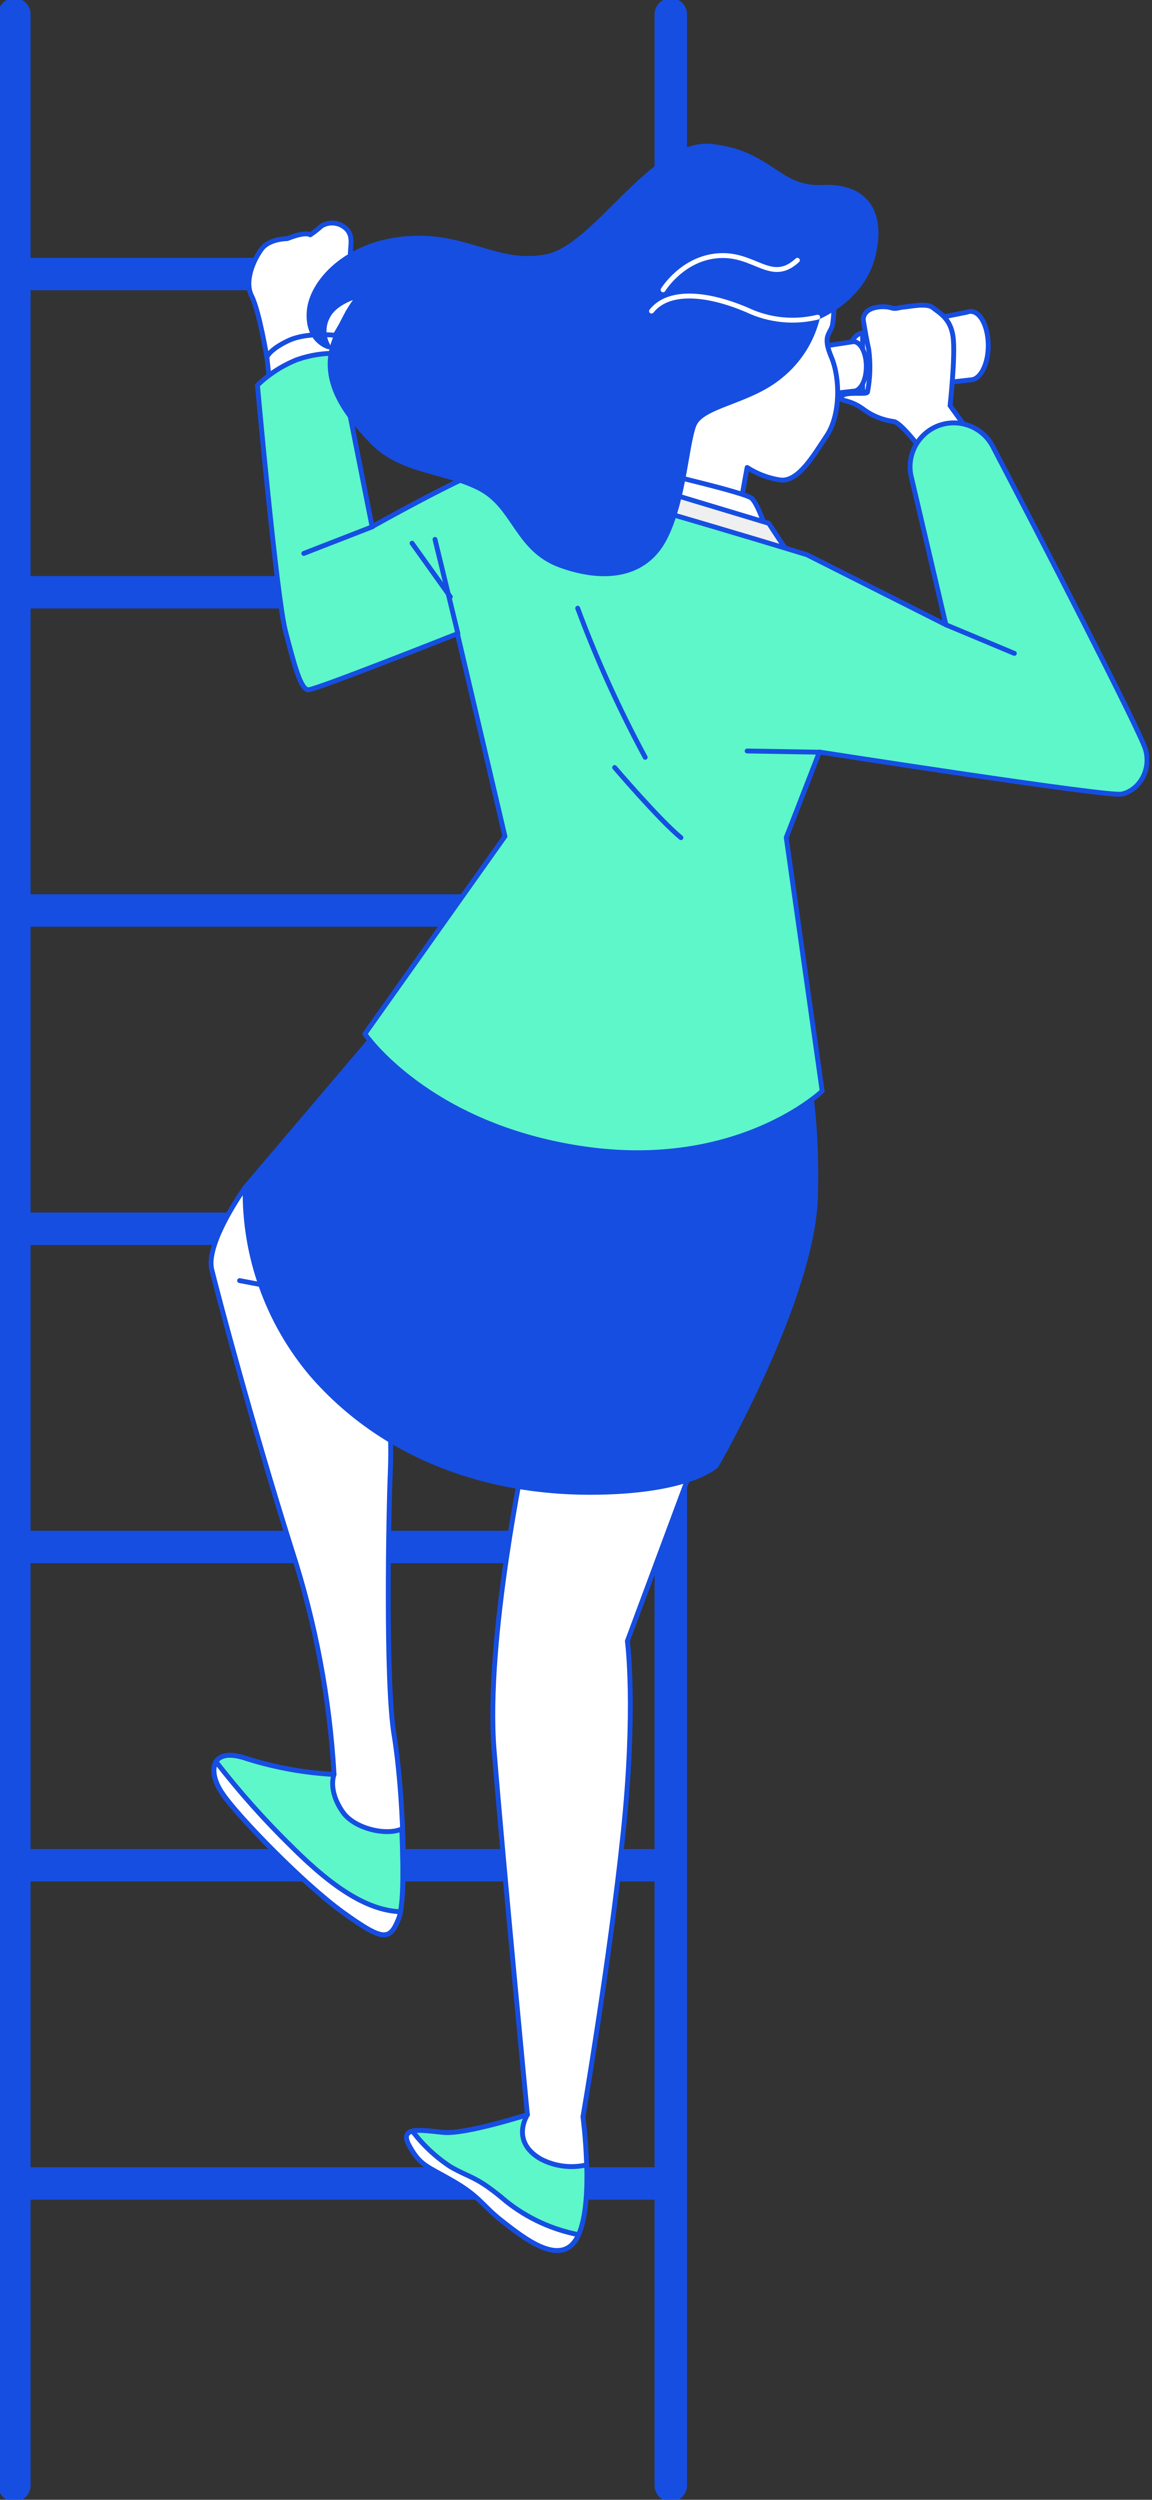
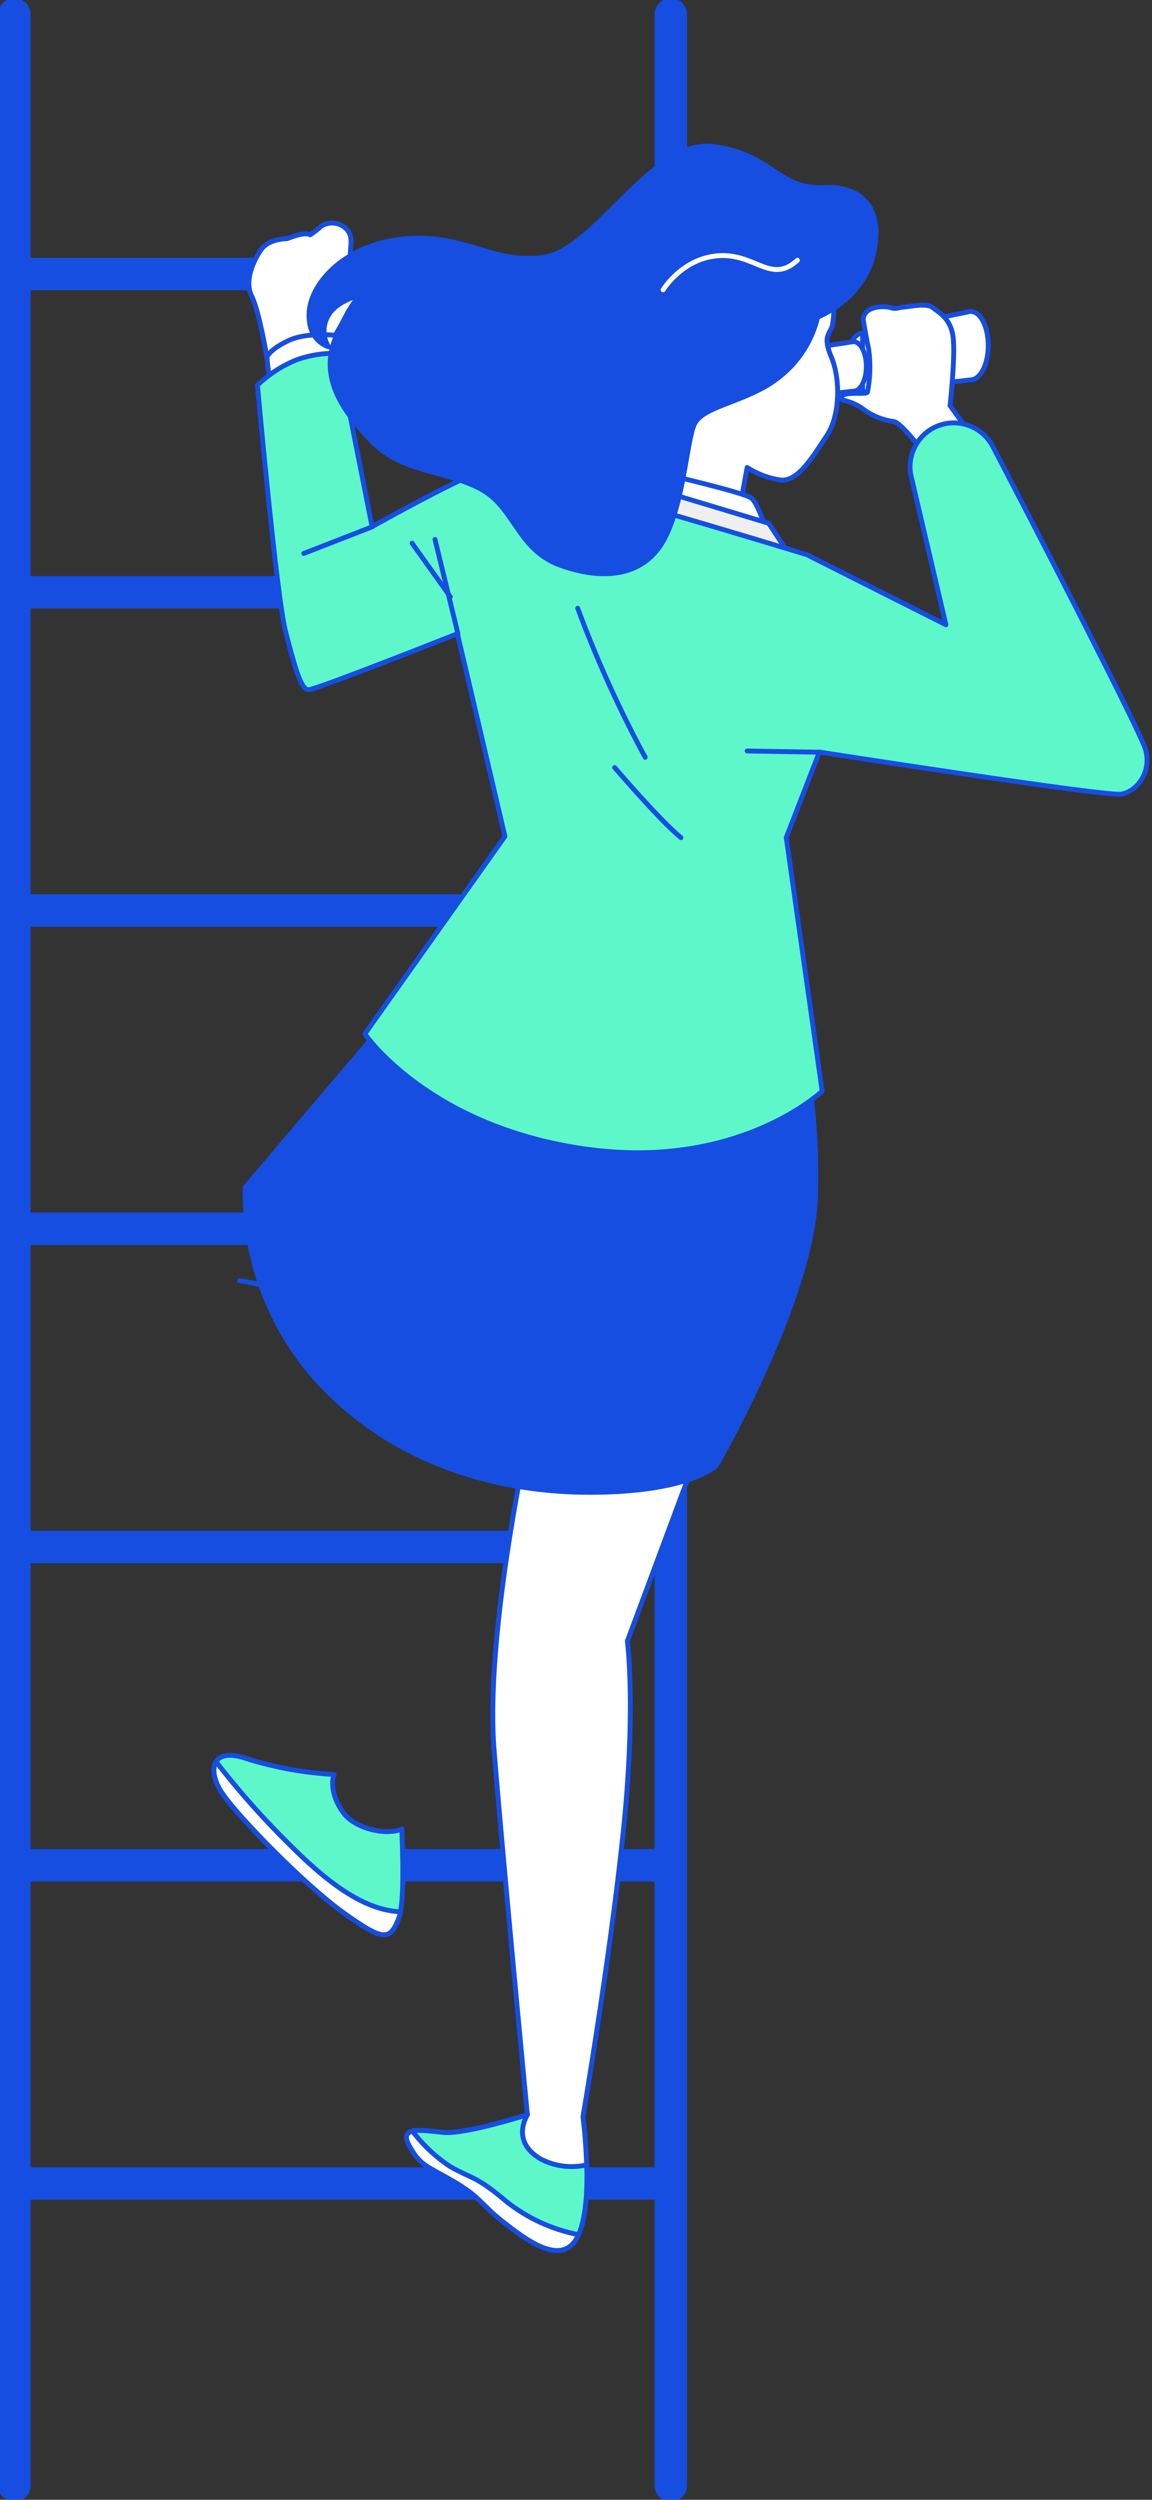
<svg xmlns="http://www.w3.org/2000/svg" width="142" height="308" viewBox="0 0 142 308" fill="none">
  <rect x="0" y="0" width="142" height="308" fill="#333333" stroke="none" />
  <g clip-path="url(#clip0_1056_11570)">
    <path d="M1.772 1.772V306.228" stroke="#164EE2" stroke-width="4" stroke-linecap="round" stroke-linejoin="round" />
    <path d="M82.685 1.772V306.228" stroke="#164EE2" stroke-width="4" stroke-linecap="round" stroke-linejoin="round" />
    <path d="M2.88 33.762H80.877" stroke="#164EE2" stroke-width="4" stroke-linecap="round" stroke-linejoin="round" />
    <path d="M2.88 72.973H80.877" stroke="#164EE2" stroke-width="4" stroke-linecap="round" stroke-linejoin="round" />
    <path d="M2.88 112.184H80.877" stroke="#164EE2" stroke-width="4" stroke-linecap="round" stroke-linejoin="round" />
    <path d="M2.88 151.395H80.877" stroke="#164EE2" stroke-width="4" stroke-linecap="round" stroke-linejoin="round" />
    <path d="M2.88 190.606H80.877" stroke="#164EE2" stroke-width="4" stroke-linecap="round" stroke-linejoin="round" />
    <path d="M2.88 229.817H80.877" stroke="#164EE2" stroke-width="4" stroke-linecap="round" stroke-linejoin="round" />
    <path d="M2.88 269.028H80.877" stroke="#164EE2" stroke-width="4" stroke-linecap="round" stroke-linejoin="round" />
    <path d="M64.731 178.909C64.731 178.909 59.805 201.948 60.903 215.621C62.002 229.294 65.006 260.548 65.006 260.548C65.006 260.548 57.341 263.011 54.603 262.737C51.865 262.462 49.118 261.912 50.491 264.376C51.865 266.839 52.68 266.848 55.968 268.762C59.255 270.676 59.512 271.775 61.993 273.689C64.474 275.603 69.392 279.724 71.306 275.337C73.221 270.951 71.856 260.814 71.856 260.814C71.856 260.814 75.143 241.638 76.792 226.024C78.44 210.411 77.332 202.196 77.332 202.196L86.105 178.634L64.731 178.909Z" fill="white" stroke="#164EE2" stroke-width="0.6" stroke-linecap="round" stroke-linejoin="round" />
    <path d="M66.672 266.024C62.835 263.827 65.024 260.548 65.024 260.548C65.024 260.548 57.359 263.011 54.621 262.737C51.883 262.462 49.136 261.912 50.509 264.376C51.883 266.839 52.698 266.848 55.985 268.762C59.273 270.676 59.53 271.775 62.011 273.689C64.492 275.603 69.41 279.715 71.324 275.337C72.255 273.211 72.414 269.746 72.326 266.733C70.421 267.176 68.409 266.928 66.672 266.024Z" fill="#5DF7C9" stroke="#164EE2" stroke-width="0.6" stroke-linecap="round" stroke-linejoin="round" />
    <path d="M71.307 275.337C68.072 274.708 65.033 273.317 62.445 271.27C58.706 268.089 58.139 268.461 55.525 266.963C53.726 265.785 52.14 264.305 50.846 262.586C50.093 262.754 49.818 263.242 50.465 264.403C51.83 266.875 52.654 266.875 55.941 268.789C59.229 270.703 59.486 271.802 61.967 273.716C64.448 275.63 69.393 279.715 71.307 275.337Z" fill="white" stroke="#164EE2" stroke-width="0.6" stroke-linecap="round" stroke-linejoin="round" />
-     <path d="M30.217 146.309C30.217 146.309 25.29 153.158 26.105 156.446C26.921 159.733 31.041 175.347 35.968 190.961C38.883 199.928 40.638 209.224 41.178 218.634C37.554 218.439 33.956 217.792 30.491 216.711C25.839 215.072 25.565 218.36 27.479 221.098C29.393 223.836 37.341 232.05 42.268 235.612C47.195 239.175 48.028 239.157 49.118 236.437C50.208 233.716 49.676 220.362 48.577 213.787C47.479 207.212 47.913 185.741 48.108 181.461C48.241 178.236 48.126 174.993 47.753 171.785L30.217 146.309Z" fill="white" stroke="#164EE2" stroke-width="0.6" stroke-linecap="round" stroke-linejoin="round" />
    <path d="M29.534 157.784L33.992 158.626" stroke="#164EE2" stroke-width="0.6" stroke-linecap="round" stroke-linejoin="round" />
    <path d="M42.268 223.286C40.354 220.548 41.178 218.634 41.178 218.634C37.554 218.439 33.956 217.792 30.492 216.711C25.84 215.072 25.565 218.359 27.479 221.097C29.393 223.836 37.341 232.05 42.268 235.612C47.195 239.174 48.028 239.157 49.118 236.436C49.659 235.089 49.783 231.651 49.526 225.342C47.638 226.219 43.695 225.315 42.268 223.286Z" fill="#5DF7C9" stroke="#164EE2" stroke-width="0.6" stroke-linecap="round" stroke-linejoin="round" />
    <path d="M42.268 235.612C47.204 239.157 48.028 239.157 49.118 236.437C49.233 236.153 49.313 235.852 49.366 235.55C45.574 235.391 41.435 233.016 35.915 227.496C32.583 224.235 29.49 220.761 26.637 217.075C26.061 218.014 26.451 219.636 27.523 221.115C29.393 223.836 37.341 232.05 42.268 235.612Z" fill="white" stroke="#164EE2" stroke-width="0.6" stroke-linecap="round" stroke-linejoin="round" />
    <path d="M51.856 120.833L30.217 146.309C30.075 154.727 32.999 162.915 38.44 169.348C47.479 179.76 60.354 183.872 72.68 183.872C85.006 183.872 88.294 180.584 88.294 180.584C88.294 180.584 100.194 159.99 100.522 147.381C100.806 136.384 99.228 131.209 99.228 131.209C99.228 131.209 72.955 138.094 51.856 120.833Z" fill="#164EE2" stroke="#164EE2" stroke-width="0.6" stroke-linecap="round" stroke-linejoin="round" />
    <path d="M108.223 44.687C108.223 46.708 107.337 48.338 106.326 48.338C105.316 48.338 104.439 46.708 104.439 44.687C104.439 42.667 105.281 41.045 106.326 41.045C107.372 41.045 108.223 42.676 108.223 44.687Z" fill="white" stroke="#164EE2" stroke-width="0.6" stroke-linecap="round" stroke-linejoin="round" />
    <path d="M119.654 38.37C119.503 38.37 119.352 38.396 119.21 38.458L106.326 41.046V48.339L119.618 46.806C120.832 46.806 121.816 44.918 121.816 42.588C121.816 40.257 120.868 38.37 119.654 38.37Z" fill="white" stroke="#164EE2" stroke-width="0.6" stroke-linecap="round" stroke-linejoin="round" />
    <path d="M105.201 42.091L100.513 42.809L100.814 48.693L105.201 48.197C106.087 48.197 106.787 46.832 106.787 45.148C106.787 43.465 106.078 42.091 105.201 42.091Z" fill="white" stroke="#164EE2" stroke-width="0.6" stroke-linecap="round" stroke-linejoin="round" />
    <path d="M106.397 39.344C106.397 39.344 106.698 41.303 107.079 43.039C107.319 44.794 107.265 46.575 106.929 48.312C106.778 48.693 104.208 48.161 103.756 48.843C103.304 49.526 104.51 49.065 106.326 50.35C107.443 51.209 108.772 51.759 110.172 51.936C111.297 52.157 114.47 56.615 114.47 56.615L120.424 54.577L117.11 49.978C117.11 49.978 117.784 43.863 117.483 41.524C117.181 39.185 115.71 38.511 114.993 37.909C114.275 37.306 112.281 37.758 111.448 37.829C110.615 37.9 110.473 38.13 109.791 37.909C109.109 37.687 106.548 37.607 106.397 39.344Z" fill="white" stroke="#164EE2" stroke-width="0.6" stroke-linecap="round" stroke-linejoin="round" />
    <path d="M102.755 36.694C102.835 37.82 102.791 38.945 102.614 40.062C102.33 41.187 101.346 41.329 102.472 43.987C103.597 46.646 103.597 51.147 101.913 53.673C100.23 56.198 98.369 59.424 96.162 59.14C94.709 58.919 93.327 58.396 92.095 57.598L91.253 62.224L81.01 59.415C81.01 59.415 79.743 51.44 81.568 48.046C83.393 44.652 91.112 41.453 94.621 38.227C98.13 35.002 100.088 33.327 102.755 36.694Z" fill="white" stroke="#164EE2" stroke-width="0.6" stroke-linecap="round" stroke-linejoin="round" />
    <path d="M80.85 58.157C80.85 58.157 91.794 60.682 92.636 61.382C93.477 62.082 94.603 65.733 94.603 65.733L79.592 61.524L80.85 58.157Z" fill="white" stroke="#164EE2" stroke-width="0.6" stroke-linecap="round" stroke-linejoin="round" />
    <path d="M77.031 59.131L94.754 64.475L97.704 68.959L78.059 64.333L77.031 59.131Z" fill="#EFEFEF" stroke="#164EE2" stroke-width="0.6" stroke-linecap="round" stroke-linejoin="round" />
    <path d="M35.41 29.402C35.41 29.402 33.212 29.402 32.264 30.66C31.316 31.918 30.066 34.586 31.014 36.464C31.963 38.343 32.893 44.005 32.893 44.005L40.469 42.729C40.469 42.729 42.632 39.184 42.791 38.662C42.95 38.139 45.449 35.525 45.148 34.116C44.847 32.707 43.571 33.327 43.261 32.069C42.95 30.811 43.73 29.411 42.791 28.303C41.985 27.417 40.673 27.222 39.645 27.833C39.202 28.232 38.733 28.604 38.236 28.932C38.236 28.932 37.767 28.462 35.41 29.402Z" fill="white" stroke="#164EE2" stroke-width="0.6" stroke-linecap="round" stroke-linejoin="round" />
    <path d="M33.363 48.241L32.893 44.005C32.893 44.005 33.212 43.066 35.551 41.967C37.891 40.868 41.435 41.329 41.435 41.329L41.356 45.574L33.363 48.241Z" fill="white" stroke="#164EE2" stroke-width="0.6" stroke-linecap="round" stroke-linejoin="round" />
    <path d="M115.321 52.592C113.088 53.628 111.829 56.048 112.263 58.476L116.597 76.978L99.459 68.347C99.459 68.347 63.03 57.2 60.469 57.669C57.908 58.139 45.866 64.891 45.866 64.891L41.63 43.535C39.92 43.482 38.219 43.748 36.606 44.315C34.789 45.042 33.141 46.105 31.732 47.461C31.732 47.461 34.089 73.531 35.188 77.766C36.287 82.002 37.075 84.989 38.015 84.989C38.954 84.989 56.384 78.077 56.384 78.077L62.242 103.048L44.971 127.39C44.971 127.39 52.663 138.697 71.821 141.523C90.979 144.35 101.346 134.434 101.346 134.434L96.916 103.19L101.001 92.662C101.001 92.662 136.331 98.165 138.218 97.846C140.106 97.527 141.984 95.188 141.204 92.352C140.593 90.155 127.46 64.723 122.356 54.975C121.009 52.45 117.926 51.404 115.321 52.592Z" fill="#5DF7C9" stroke="#164EE2" stroke-width="0.6" stroke-linecap="round" stroke-linejoin="round" />
-     <path d="M116.596 76.978L125.032 80.505" stroke="#164EE2" stroke-width="0.6" stroke-linecap="round" stroke-linejoin="round" />
    <path d="M56.446 78.077L53.619 66.46" stroke="#164EE2" stroke-width="0.6" stroke-linecap="round" stroke-linejoin="round" />
    <path d="M45.928 64.891L37.448 68.188" stroke="#164EE2" stroke-width="0.6" stroke-linecap="round" stroke-linejoin="round" />
    <path d="M71.209 74.94C73.548 81.249 76.331 87.39 79.53 93.309" stroke="#164EE2" stroke-width="0.6" stroke-linecap="round" stroke-linejoin="round" />
    <path d="M75.764 94.567C75.764 94.567 81.258 101.01 83.934 103.207" stroke="#164EE2" stroke-width="0.6" stroke-linecap="round" stroke-linejoin="round" />
    <path d="M101.045 92.68L92.095 92.529" stroke="#164EE2" stroke-width="0.6" stroke-linecap="round" stroke-linejoin="round" />
    <path d="M55.507 73.531L50.793 66.929" stroke="#164EE2" stroke-width="0.6" stroke-linecap="round" stroke-linejoin="round" />
    <path d="M100.788 39.078C100.097 41.958 98.475 44.519 96.162 46.371C92.228 49.605 86.477 49.916 85.529 52.406C84.581 54.896 84.262 61.949 81.878 66.433C79.494 70.917 74.585 71.626 69.109 69.659C63.633 67.691 63.5 62.366 59.016 60.124C54.532 57.882 49.472 58.157 45.822 54.373C42.171 50.589 39.229 46.398 41.48 41.329C43.73 36.26 44.705 36.278 44.705 36.278C44.705 36.278 41.338 36.978 40.354 39.078C39.76 40.239 39.814 41.621 40.496 42.729C40.496 42.729 37.837 42.029 38.112 38.378C38.387 34.727 42.738 29.96 50.172 29.402C57.607 28.844 61.116 32.769 67.292 31.644C73.469 30.518 80.478 17.2 87.771 18.042C95.064 18.884 95.905 23.358 101.373 23.093C106.84 22.827 108.949 26.318 107.576 31.644C106.202 36.969 100.788 39.078 100.788 39.078Z" fill="#164EE2" stroke="#164EE2" stroke-width="0.6" stroke-linecap="round" stroke-linejoin="round" />
-     <path d="M100.788 39.078C97.873 39.787 94.807 39.477 92.095 38.192C87.186 36.092 82.41 35.667 80.31 38.334" stroke="white" stroke-width="0.6" stroke-linecap="round" stroke-linejoin="round" />
    <path d="M81.736 35.711C81.736 35.711 84.12 31.785 88.613 31.502C93.105 31.218 95.064 35.047 98.289 32.069" stroke="white" stroke-width="0.6" stroke-linecap="round" stroke-linejoin="round" />
  </g>
  <defs>
    <clipPath id="clip0_1056_11570">
      <rect width="141.647" height="308" fill="white" />
    </clipPath>
  </defs>
</svg>